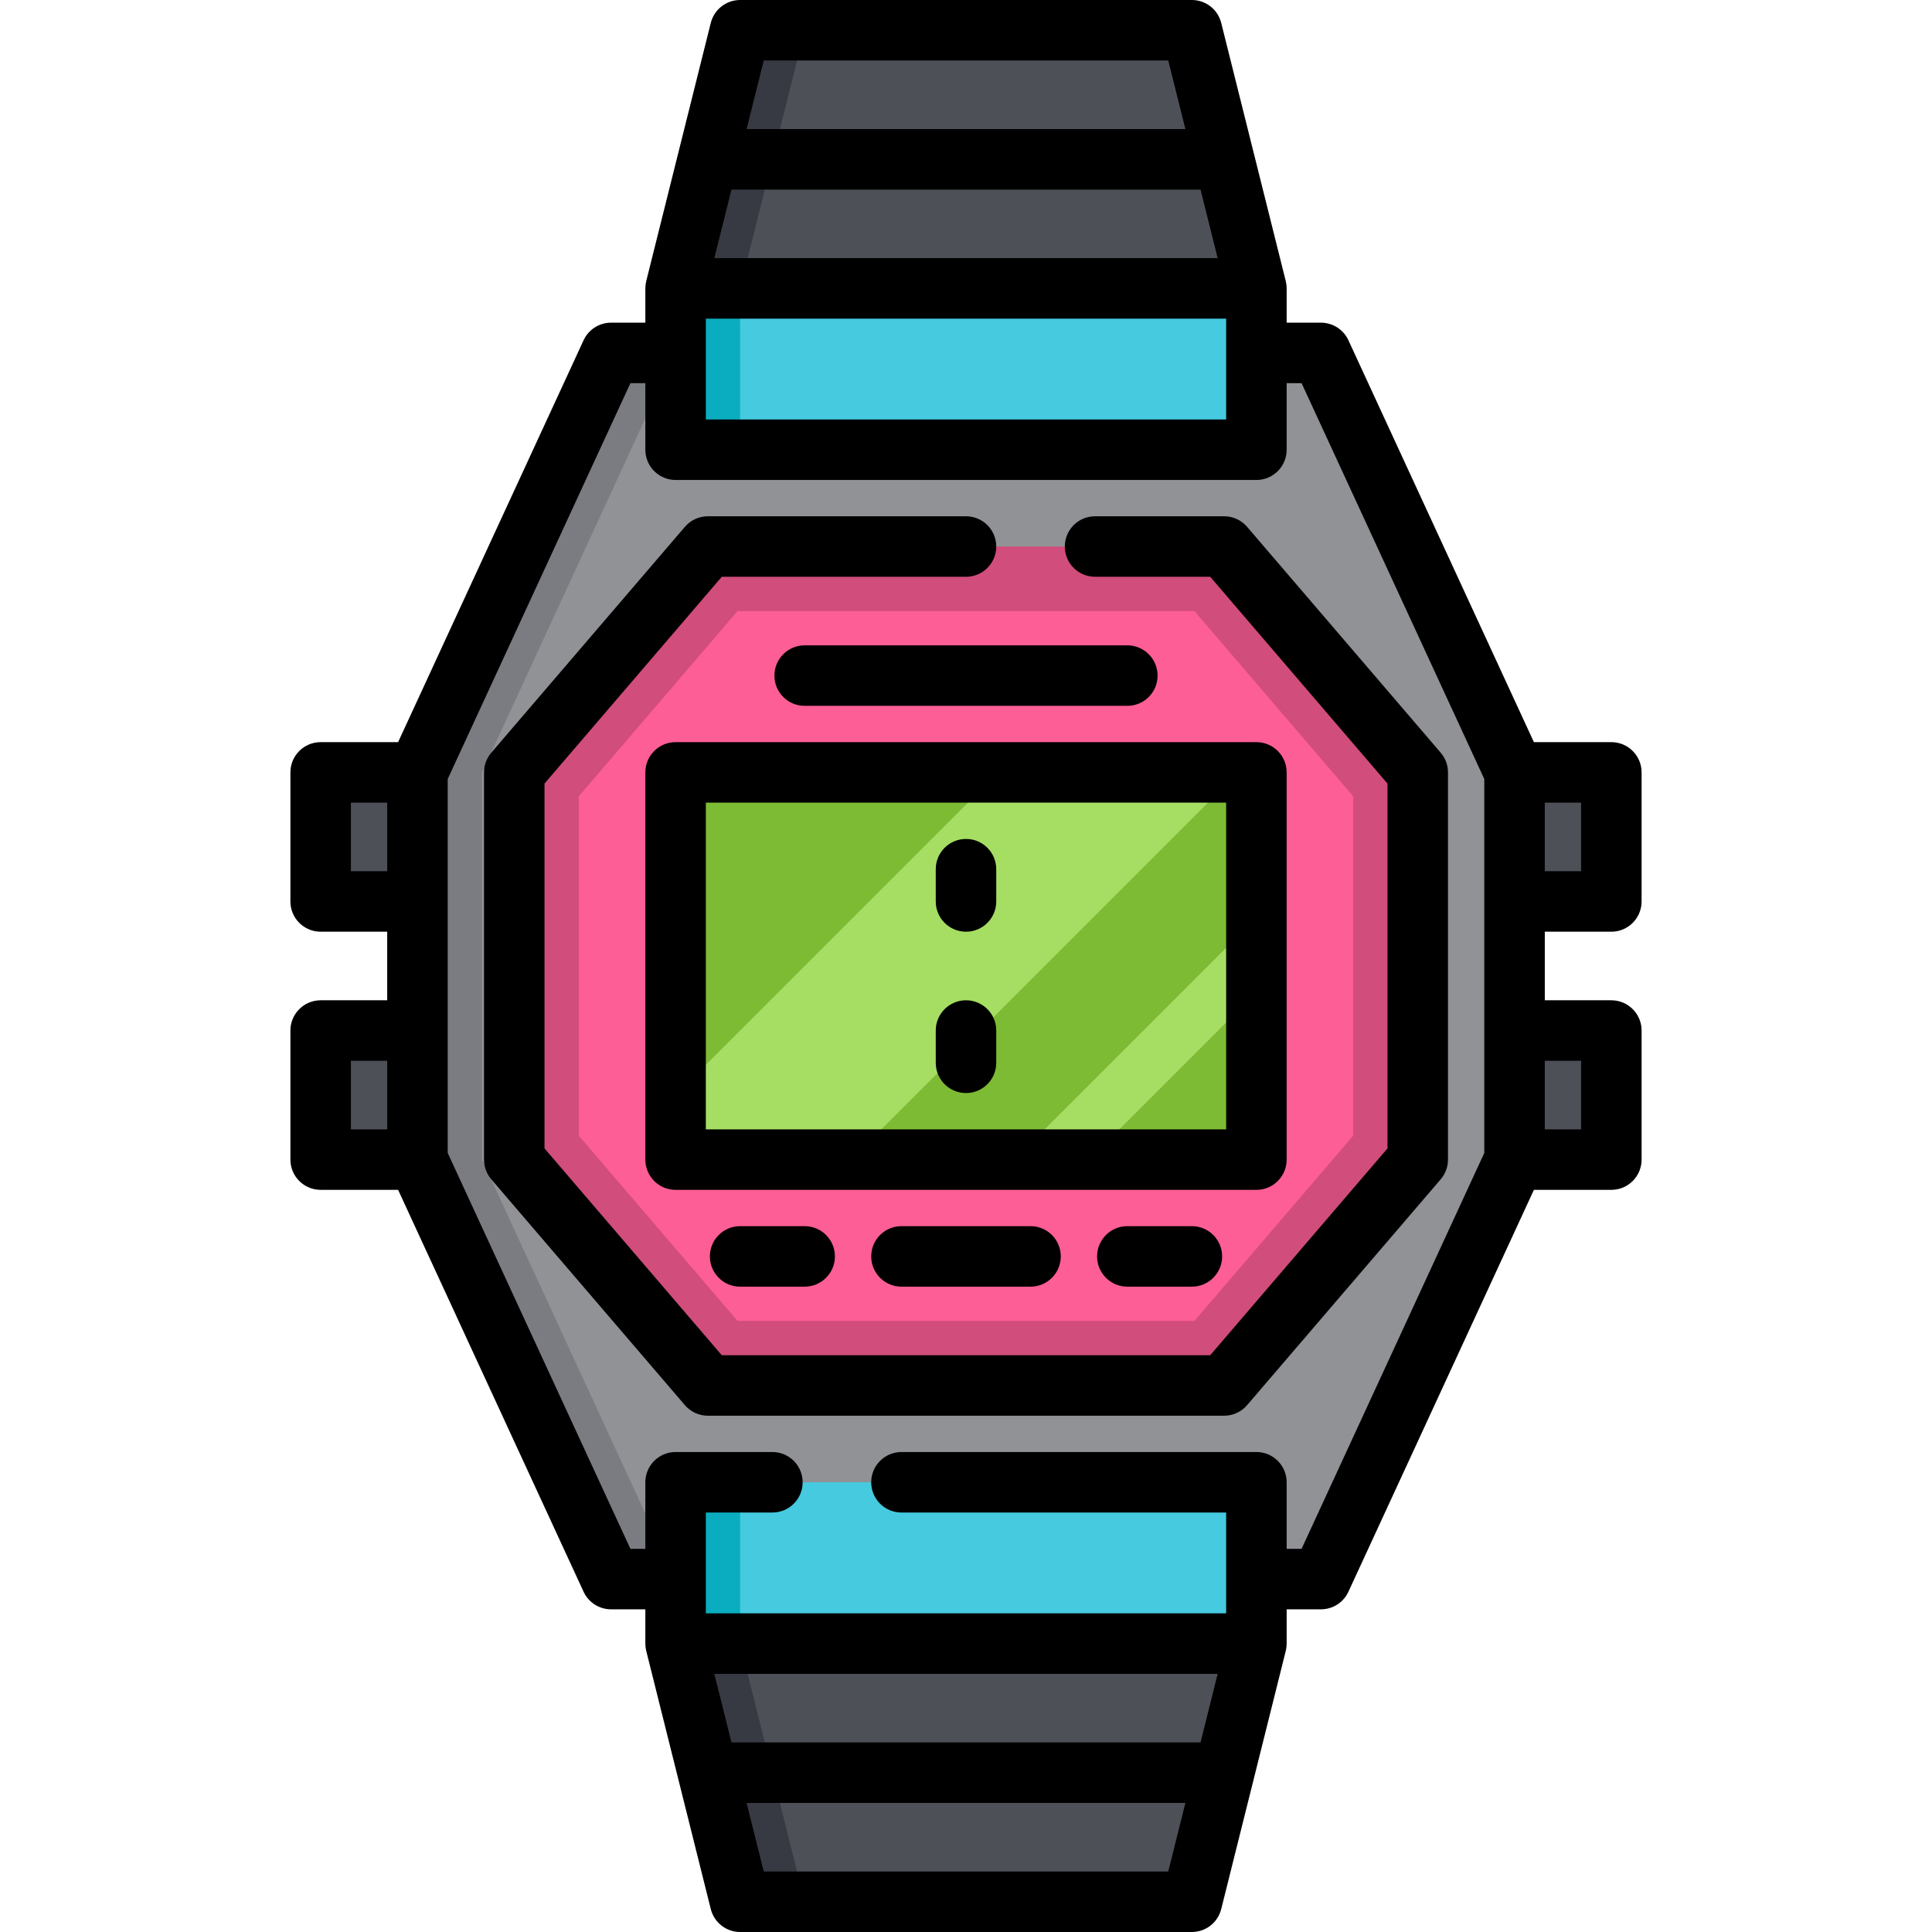
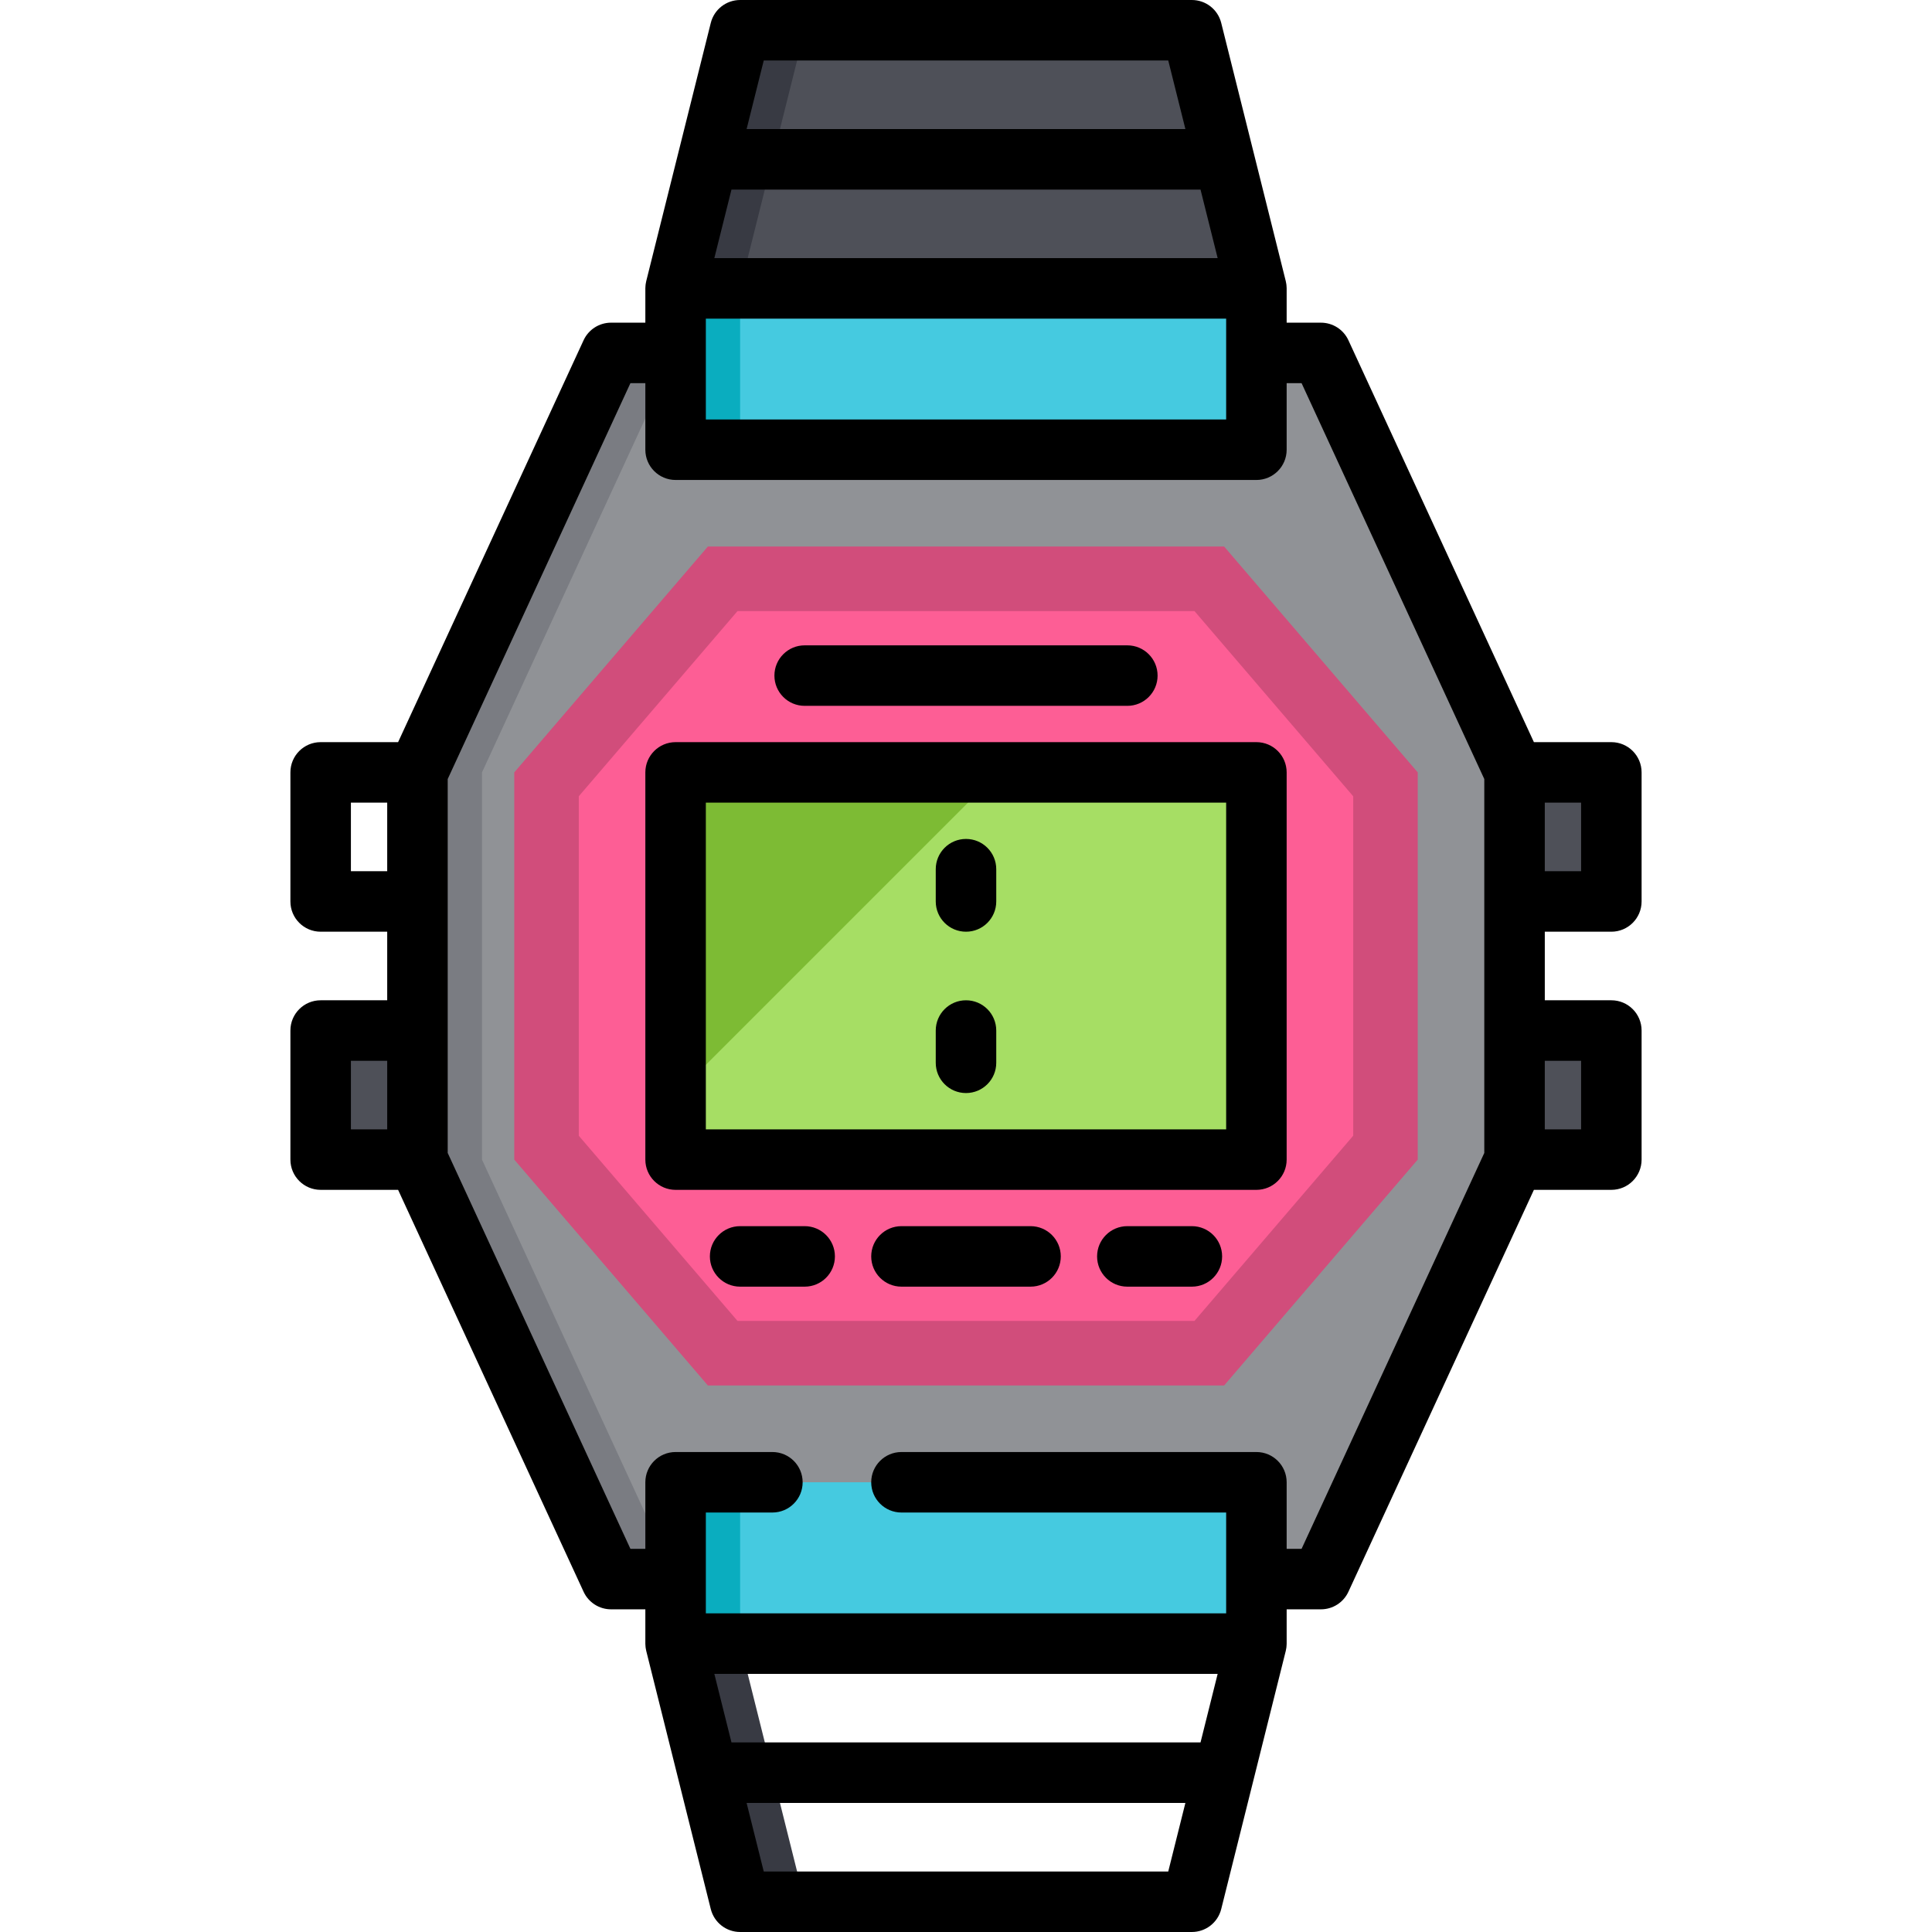
<svg xmlns="http://www.w3.org/2000/svg" version="1.1" id="Layer_1" viewBox="0 0 512 512" xml:space="preserve">
  <polygon style="fill:#909296;" points="161.937,418.472 110.63,307.307 110.63,204.693 161.937,93.528 350.063,93.528   401.37,204.693 401.37,307.307 350.063,418.472 " />
  <polygon style="fill:#7A7C82;" points="127.733,204.693 179.04,93.528 161.937,93.528 110.63,204.693 110.63,307.307   161.937,418.472 179.04,418.472 127.733,307.307 " />
  <polygon style="fill:#D14D7B;" points="324.409,144.835 187.591,144.835 136.284,204.693 136.284,307.307 187.591,367.165   324.409,367.165 375.716,307.307 375.716,204.693 " />
  <polygon style="fill:#FD5E95;" points="195.457,350.063 153.386,300.98 153.386,211.02 195.457,161.937 316.543,161.937   358.614,211.02 358.614,300.98 316.543,350.063 " />
  <rect x="179.04" y="204.693" style="fill:#A6DE64;" width="153.921" height="102.614" />
  <g>
-     <polygon style="fill:#7DBB34;" points="332.96,307.307 332.96,262.948 288.601,307.307  " />
    <polygon style="fill:#7DBB34;" points="179.04,204.693 179.04,290.205 264.551,204.693  " />
-     <polygon style="fill:#7DBB34;" points="328.15,204.693 225.537,307.307 268.827,307.307 332.96,243.173 332.96,204.693  " />
  </g>
  <g>
    <rect x="401.37" y="204.693" style="fill:#4E5058;" width="25.653" height="34.205" />
    <rect x="401.37" y="273.102" style="fill:#4E5058;" width="25.653" height="34.205" />
-     <rect x="84.977" y="204.693" style="fill:#4E5058;" width="25.653" height="34.205" />
    <rect x="84.977" y="273.102" style="fill:#4E5058;" width="25.653" height="34.205" />
  </g>
  <rect x="179.04" y="392.818" style="fill:#45CAE0;" width="153.921" height="42.756" />
-   <polygon style="fill:#4E5058;" points="179.04,435.574 332.96,435.574 315.858,503.983 196.142,503.983 " />
  <rect x="179.04" y="392.818" style="fill:#0AADBF;" width="17.102" height="42.756" />
  <polygon style="fill:#383A43;" points="179.04,435.574 196.142,503.983 213.244,503.983 196.142,435.574 " />
  <rect x="179.04" y="76.426" style="fill:#45CAE0;" width="153.921" height="42.756" />
  <polygon style="fill:#4E5058;" points="179.04,76.426 332.96,76.426 315.858,8.017 196.142,8.017 " />
  <rect x="179.04" y="76.426" style="fill:#0AADBF;" width="17.102" height="42.756" />
  <polygon style="fill:#383A43;" points="196.142,8.017 179.04,76.426 196.142,76.426 213.244,8.017 " />
-   <path d="M330.495,139.618c-1.523-1.778-3.746-2.799-6.086-2.799h-34.205c-4.428,0-8.017,3.589-8.017,8.017  c0,4.427,3.588,8.017,8.017,8.017h30.518l46.977,54.806v96.682l-46.977,54.807H191.277l-46.977-54.806v-96.682l46.977-54.808H256  c4.428,0,8.017-3.589,8.017-8.017c0-4.427-3.588-8.017-8.017-8.017h-68.409c-2.34,0-4.564,1.023-6.086,2.799l-51.307,59.858  c-1.245,1.453-1.93,3.303-1.93,5.217v102.614c0,1.914,0.685,3.764,1.93,5.217l51.307,59.858c1.523,1.778,3.746,2.799,6.086,2.799  h136.818c2.34,0,4.564-1.023,6.086-2.799l51.307-59.858c1.245-1.453,1.93-3.303,1.93-5.217V204.693c0-1.914-0.685-3.764-1.93-5.217  L330.495,139.618z" />
  <path d="M340.977,307.307V204.693c0-4.427-3.588-8.017-8.017-8.017H179.04c-4.428,0-8.017,3.589-8.017,8.017v102.614  c0,4.427,3.588,8.017,8.017,8.017H332.96C337.389,315.324,340.977,311.734,340.977,307.307z M324.944,299.29H187.056v-86.58h137.887  V299.29z" />
  <path d="M256,246.914c4.428,0,8.017-3.589,8.017-8.017v-8.551c0-4.427-3.588-8.017-8.017-8.017c-4.428,0-8.017,3.589-8.017,8.017  v8.551C247.983,243.325,251.572,246.914,256,246.914z" />
  <path d="M256,289.67c4.428,0,8.017-3.589,8.017-8.017v-8.551c0-4.427-3.588-8.017-8.017-8.017c-4.428,0-8.017,3.589-8.017,8.017  v8.551C247.983,286.081,251.572,289.67,256,289.67z" />
  <path d="M298.756,171.023h-85.511c-4.428,0-8.017,3.589-8.017,8.017s3.588,8.017,8.017,8.017h85.511  c4.428,0,8.017-3.589,8.017-8.017S303.184,171.023,298.756,171.023z" />
  <path d="M298.756,324.944c-4.428,0-8.017,3.589-8.017,8.017c0,4.427,3.588,8.017,8.017,8.017h17.102  c4.428,0,8.017-3.589,8.017-8.017c0-4.427-3.588-8.017-8.017-8.017H298.756z" />
  <path d="M238.898,324.944c-4.428,0-8.017,3.589-8.017,8.017c0,4.427,3.588,8.017,8.017,8.017h34.205  c4.428,0,8.017-3.589,8.017-8.017c0-4.427-3.588-8.017-8.017-8.017H238.898z" />
  <path d="M196.142,324.944c-4.428,0-8.017,3.589-8.017,8.017c0,4.427,3.588,8.017,8.017,8.017h17.102  c4.428,0,8.017-3.589,8.017-8.017c0-4.427-3.588-8.017-8.017-8.017H196.142z" />
  <path d="M427.023,246.914c4.428,0,8.017-3.589,8.017-8.017v-34.205c0-4.427-3.588-8.017-8.017-8.017h-20.524L357.342,90.169  c-1.31-2.839-4.152-4.657-7.279-4.657h-9.086v-9.086c0-0.024-0.003-0.046-0.003-0.069c-0.001-0.104-0.011-0.208-0.016-0.312  c-0.009-0.189-0.019-0.378-0.042-0.564c-0.012-0.099-0.03-0.197-0.045-0.296c-0.03-0.196-0.065-0.389-0.11-0.579  c-0.01-0.041-0.013-0.082-0.024-0.123L323.635,6.072C322.743,2.503,319.536,0,315.858,0H196.142c-3.678,0-6.885,2.503-7.777,6.072  l-17.102,68.409c-0.011,0.041-0.014,0.082-0.024,0.123c-0.045,0.19-0.079,0.384-0.11,0.579c-0.016,0.098-0.033,0.197-0.045,0.296  c-0.022,0.186-0.032,0.375-0.042,0.564c-0.005,0.105-0.015,0.208-0.016,0.312c0,0.024-0.003,0.046-0.003,0.069v9.086h-9.086  c-3.128,0-5.969,1.818-7.279,4.657l-49.157,106.508H84.977c-4.428,0-8.017,3.589-8.017,8.017v34.205  c0,4.427,3.588,8.017,8.017,8.017h17.637v18.171H84.977c-4.428,0-8.017,3.589-8.017,8.017v34.205c0,4.427,3.588,8.017,8.017,8.017  h20.524l49.157,106.508c1.31,2.839,4.152,4.657,7.279,4.657h9.086v9.086c0,0.024,0.003,0.046,0.003,0.069  c0.001,0.104,0.011,0.208,0.016,0.312c0.009,0.189,0.019,0.378,0.042,0.564c0.012,0.099,0.03,0.197,0.045,0.296  c0.03,0.196,0.065,0.389,0.11,0.579c0.01,0.041,0.013,0.082,0.024,0.123l17.102,68.409c0.893,3.569,4.099,6.072,7.777,6.072h119.716  c3.678,0,6.885-2.503,7.777-6.072l17.102-68.409c0.011-0.041,0.014-0.082,0.024-0.123c0.045-0.19,0.079-0.384,0.11-0.579  c0.016-0.098,0.033-0.197,0.045-0.296c0.022-0.186,0.032-0.375,0.042-0.564c0.005-0.105,0.015-0.208,0.016-0.312  c0-0.024,0.003-0.046,0.003-0.069v-9.086h9.086c3.128,0,5.969-1.818,7.279-4.657l49.157-106.508h20.524  c4.428,0,8.017-3.589,8.017-8.017v-34.205c0-4.427-3.588-8.017-8.017-8.017h-17.637v-18.171H427.023z M419.006,230.881h-9.62V212.71  h9.62V230.881z M187.056,84.443h137.887v26.722H187.056V84.443z M193.849,50.238H318.15l4.543,18.171H189.306L193.849,50.238z   M309.6,16.033l4.543,18.171H197.858l4.543-18.171H309.6z M92.994,230.881V212.71h9.62v18.171H92.994z M92.994,281.119h9.62v18.171  h-9.62V281.119z M318.151,461.762H193.849l-4.543-18.171h133.386L318.151,461.762z M202.4,495.967l-4.543-18.171h116.284  l-4.543,18.171H202.4z M344.933,410.455h-3.956v-17.637c0-4.427-3.588-8.017-8.017-8.017h-94.063c-4.428,0-8.017,3.589-8.017,8.017  c0,4.427,3.588,8.017,8.017,8.017h86.046v26.722H187.056v-26.722h17.637c4.428,0,8.017-3.589,8.017-8.017  c0-4.427-3.588-8.017-8.017-8.017H179.04c-4.428,0-8.017,3.589-8.017,8.017v17.637h-3.956l-48.42-104.909v-99.092l48.42-104.91  h3.956v17.637c0,4.427,3.588,8.017,8.017,8.017H332.96c4.428,0,8.017-3.589,8.017-8.017v-17.637h3.956l48.42,104.909v99.092  L344.933,410.455z M419.006,281.119v18.171h-9.62v-18.171H419.006z" />
</svg>